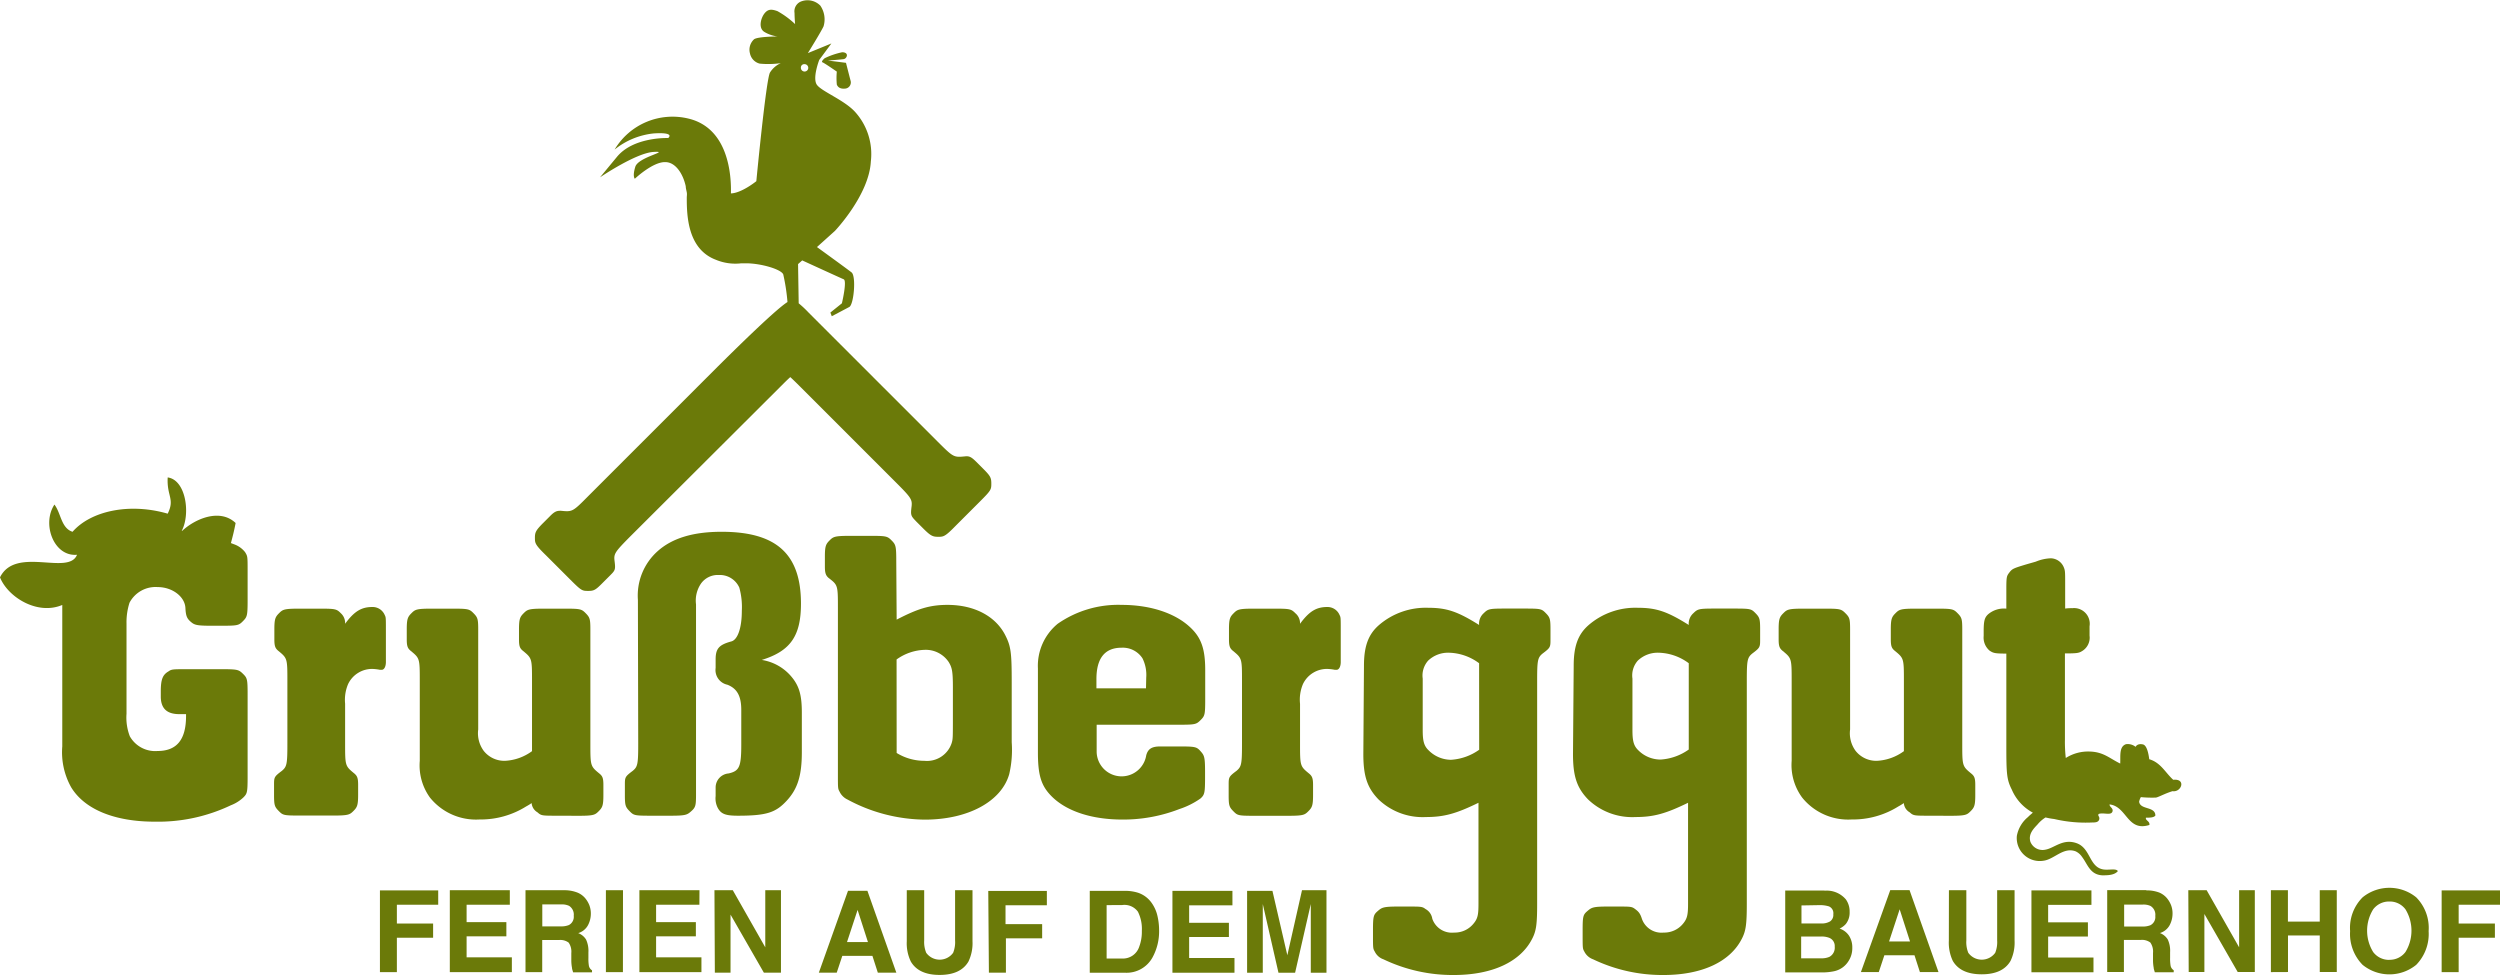
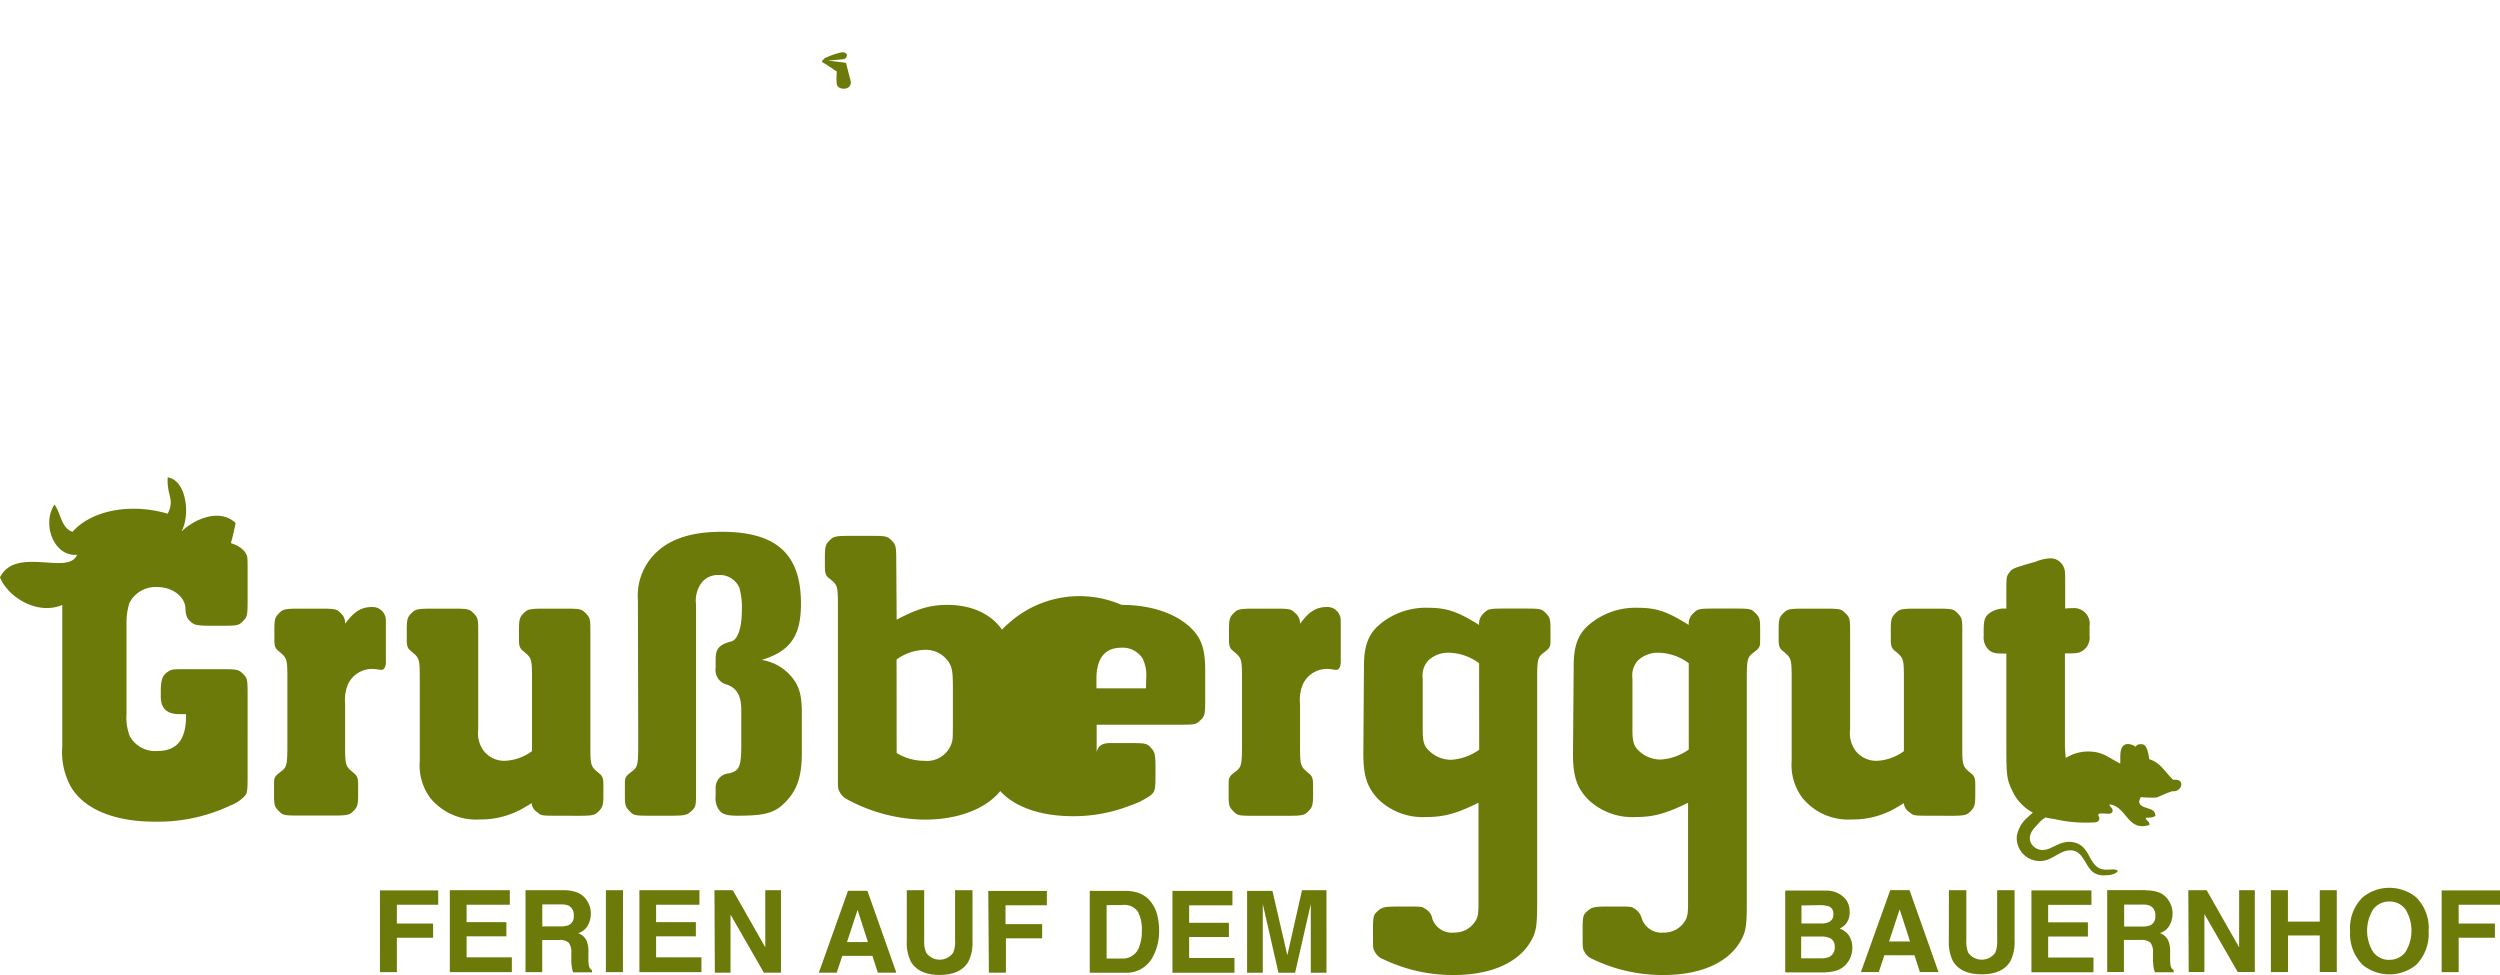
<svg xmlns="http://www.w3.org/2000/svg" id="Ebene_1" data-name="Ebene 1" viewBox="0 0 318.74 124.32">
  <defs>
    <style>.cls-1{fill:#6b7a09;}</style>
  </defs>
  <title>logo-grussberggut</title>
  <path id="Claim_optional" class="cls-1" d="M311.3,123.94h2.17v-4.38h4.62v-1.81h-4.62v-2.4h5.27v-1.83H311.3Zm-1.66-5.23a5.53,5.53,0,0,0-1.58-4.3,5.41,5.41,0,0,0-6.84,0,5.51,5.51,0,0,0-1.59,4.3,5.61,5.61,0,0,0,1.59,4.3,5.41,5.41,0,0,0,6.84,0,5.64,5.64,0,0,0,1.58-4.3m-5,3.67a2.52,2.52,0,0,1-2.07-1,5.17,5.17,0,0,1,0-5.44,2.52,2.52,0,0,1,2.07-1,2.48,2.48,0,0,1,2.05,1,5.21,5.21,0,0,1,0,5.43,2.49,2.49,0,0,1-2.05,1m-12.93,1.56v-4.66h4.05v4.66h2.17V113.5h-2.17v4H291.7v-4h-2.17v10.44Zm-12.66,0h2v-7.4l4.25,7.4h2.18V113.5h-2v7.28l-4.14-7.28H279Zm-5.39-10.44h-5v10.44h2.13v-4.09h2.13a1.77,1.77,0,0,1,1.24.33,2,2,0,0,1,.34,1.33v1a5.43,5.43,0,0,0,.09.9c0,.14.08.33.14.56h2.41v-.26a.87.87,0,0,1-.4-.59,5.57,5.57,0,0,1-.06-1v-.7a3.42,3.42,0,0,0-.3-1.63,2,2,0,0,0-1-.82,2.1,2.1,0,0,0,1.24-1,3.16,3.16,0,0,0,.37-1.46,2.92,2.92,0,0,0-.19-1.1,3.26,3.26,0,0,0-.52-.88,2.6,2.6,0,0,0-1-.73,4.51,4.51,0,0,0-1.64-.27m-.45,1.81a2.15,2.15,0,0,1,1,.18,1.31,1.31,0,0,1,.6,1.27,1.17,1.17,0,0,1-.62,1.18,2.52,2.52,0,0,1-1,.17h-2.35v-2.8Zm-6.54-1.81H259v10.44h7.91v-1.88h-5.78v-2.68h5.07v-1.81h-5.07v-2.22h5.52Zm-18.18,6.41a5.41,5.41,0,0,0,.51,2.59q1,1.7,3.68,1.7t3.67-1.7a5.36,5.36,0,0,0,.52-2.59V113.5h-2.22v6.41a3.61,3.61,0,0,1-.25,1.57,2.12,2.12,0,0,1-3.43,0,3.59,3.59,0,0,1-.25-1.57V113.5h-2.22Zm-11.21,4h2.28l.71-2.14h3.84l.69,2.14h2.37l-3.69-10.44H241Zm4.94-8,1.32,4.1h-2.67Zm-9.59-2.39h-5v10.44h4.7a7.29,7.29,0,0,0,1.47-.14,2.87,2.87,0,0,0,1.18-.52,2.9,2.9,0,0,0,.74-.82,3,3,0,0,0,.46-1.66,2.74,2.74,0,0,0-.41-1.53,2.32,2.32,0,0,0-1.21-.92,2.46,2.46,0,0,0,.8-.59,2.33,2.33,0,0,0,.48-1.54,2.63,2.63,0,0,0-.48-1.59,3.19,3.19,0,0,0-2.7-1.11m-.39,5.84a2.66,2.66,0,0,1,1,.18,1.12,1.12,0,0,1,.67,1.12,1.32,1.32,0,0,1-.69,1.3,2.49,2.49,0,0,1-1.06.18h-2.53v-2.78Zm-.3-4a3.93,3.93,0,0,1,1.23.16.94.94,0,0,1,.56,1,1,1,0,0,1-.42.92,2.09,2.09,0,0,1-1.1.26h-2.54v-2.3Zm-67.82,6.39-1.9-8.21H159v10.44h2v-7.06c0-.2,0-.49,0-.85s0-.65,0-.85l2,8.76h2.12l2-8.76c0,.2,0,.48,0,.85s0,.65,0,.85v7.06h2V113.5H166Zm-7-8.21h-7.65v10.44h7.91v-1.88h-5.78v-2.68h5.07v-1.81h-5.07v-2.22h5.52Zm-13.69,0h-4.5v10.44h4.5a3.77,3.77,0,0,0,3.5-1.95,6.93,6.93,0,0,0,.84-3.52,8.1,8.1,0,0,0-.2-1.73,4.64,4.64,0,0,0-.74-1.69,3.46,3.46,0,0,0-1.78-1.32,5.5,5.5,0,0,0-1.61-.23m-.37,1.81a2.11,2.11,0,0,1,2,.85,4.89,4.89,0,0,1,.5,2.45,5.37,5.37,0,0,1-.33,2,2.18,2.18,0,0,1-2.16,1.52h-2v-6.81Zm-17,8.62h2.17v-4.38h4.62v-1.81H128.2v-2.4h5.27v-1.83H126Zm-10.47-4a5.38,5.38,0,0,0,.52,2.59q1,1.7,3.67,1.7t3.67-1.7a5.4,5.4,0,0,0,.52-2.59V113.5h-2.22v6.41a3.62,3.62,0,0,1-.25,1.57,2.12,2.12,0,0,1-3.43,0,3.61,3.61,0,0,1-.26-1.57V113.5h-2.22Zm-11.21,4h2.28l.71-2.14h3.84l.69,2.14h2.36l-3.69-10.44h-2.47Zm4.94-8,1.32,4.1h-2.67Zm-18.2,8h2v-7.4l4.25,7.4h2.18V113.5h-2v7.28l-4.14-7.28H91.09ZM89.18,113.5H81.52v10.44h7.91v-1.88H83.65v-2.68h5.07v-1.81H83.65v-2.22h5.52Zm-9.75,0H77.25v10.44h2.17Zm-7.42,0H67v10.44h2.13v-4.09h2.13a1.77,1.77,0,0,1,1.24.33,2,2,0,0,1,.34,1.33v1a5.29,5.29,0,0,0,.09.9c0,.14.08.33.14.56h2.41v-.26a.87.87,0,0,1-.4-.59,5.34,5.34,0,0,1-.06-1v-.7a3.43,3.43,0,0,0-.3-1.63,2,2,0,0,0-1-.82,2.1,2.1,0,0,0,1.24-1,3.14,3.14,0,0,0,.37-1.46,3,3,0,0,0-.19-1.1,3.29,3.29,0,0,0-.52-.88,2.59,2.59,0,0,0-1-.73A4.51,4.51,0,0,0,72,113.5m-.45,1.81a2.15,2.15,0,0,1,1,.18,1.32,1.32,0,0,1,.6,1.27,1.18,1.18,0,0,1-.62,1.18,2.53,2.53,0,0,1-1,.17H69.14v-2.8ZM65,113.5H57.35v10.44h7.91v-1.88H59.49v-2.68h5.07v-1.81H59.49v-2.22H65ZM48.44,123.94H50.6v-4.38h4.62v-1.81H50.6v-2.4h5.27v-1.83H48.44Z" />
  <path class="cls-1" d="M40.78,77.6c2,0,2.14.05,2.68.59A1.67,1.67,0,0,1,44,79.53c1.18-1.61,2.09-2.14,3.48-2.14a1.67,1.67,0,0,1,1.56,1c.16.32.16.32.16,1.93V84.4c0,.59-.22,1-.54,1h-.21a6,6,0,0,0-.86-.11,3.38,3.38,0,0,0-3.21,1.93A5.12,5.12,0,0,0,44,89.71v5c0,2.94,0,2.94,1.18,3.91.37.32.48.59.48,1.45v1.23c0,1.34-.11,1.61-.59,2.09s-.64.59-2.63.59H38.15c-2,0-2.09-.05-2.62-.59s-.59-.75-.59-2.09V100.1c0-1,0-1.07,1-1.82.64-.54.7-.86.7-3.54V86.87c0-2.94,0-2.94-1.18-3.91-.37-.32-.48-.59-.48-1.45V80.28c0-1.34.11-1.61.59-2.09s.64-.59,2.62-.59Z" />
  <path class="cls-1" d="M71,104c-1.88,0-2,0-2.47-.43a1.5,1.5,0,0,1-.75-1.18,7.56,7.56,0,0,1-.7.43,10.92,10.92,0,0,1-5.94,1.66,7.53,7.53,0,0,1-6.32-2.79A7,7,0,0,1,53.52,97V86.87c0-2.94,0-2.94-1.18-3.91-.37-.32-.48-.59-.48-1.45V80.28c0-1.34.11-1.61.59-2.09s.64-.59,2.62-.59H57.7c2,0,2.15.05,2.68.59s.59.75.59,2.09V93a3.8,3.8,0,0,0,.7,2.73A3.35,3.35,0,0,0,64.4,97a6.35,6.35,0,0,0,3.43-1.23V86.87c0-2.94,0-2.94-1.18-3.91-.38-.32-.48-.59-.48-1.45V80.28c0-1.34.11-1.61.59-2.09s.64-.59,2.63-.59H72c2,0,2.15.05,2.68.59s.59.75.59,2.09V94.74c0,2.94,0,2.94,1.18,3.91.38.32.48.59.48,1.45v1.23c0,1.34-.11,1.61-.59,2.09s-.64.59-2.62.59Z" />
  <path class="cls-1" d="M81.33,76.48a7.58,7.58,0,0,1,2.52-6.21C85.72,68.6,88.4,67.8,92,67.8c7,0,10.12,2.84,10.12,9.16,0,4.12-1.34,6.05-5,7.18A6.18,6.18,0,0,1,101,86.39c.91,1.13,1.23,2.3,1.23,4.45v5.09c0,2.95-.54,4.66-1.93,6.16S97.77,104,94.08,104c-1.56,0-2.14-.21-2.57-1a2.65,2.65,0,0,1-.27-1.5v-1.07a1.8,1.8,0,0,1,1.66-1.82c1.39-.32,1.61-.86,1.61-3.75V90.51c0-1.77-.54-2.73-1.77-3.21a1.91,1.91,0,0,1-1.5-2.14V84.08c0-1.39.43-1.87,2-2.3.81-.21,1.34-1.71,1.34-3.91a9.22,9.22,0,0,0-.32-2.95,2.72,2.72,0,0,0-2.62-1.61,2.63,2.63,0,0,0-2.25,1.07,3.85,3.85,0,0,0-.65,2.68v24.26c0,1.34-.05,1.61-.59,2.09s-.7.59-2.68.59H82.88c-2,0-2.09-.05-2.62-.59s-.59-.75-.59-2.09V100.1c0-1,0-1.07,1-1.82.64-.53.7-.86.7-3.54Z" />
  <path class="cls-1" d="M114.32,96a6.73,6.73,0,0,0,3.53,1,3.31,3.31,0,0,0,3.48-2.25c.16-.54.16-.59.16-3.53V87.67c0-2.09-.11-2.57-.54-3.27a3.52,3.52,0,0,0-3-1.55,6.47,6.47,0,0,0-3.64,1.23Zm0-17c2.68-1.39,4.23-1.88,6.48-1.88,3.43,0,6.16,1.45,7.39,3.91.7,1.39.8,2.2.8,5.95v7.66a13.62,13.62,0,0,1-.32,4.07c-1,3.48-5.25,5.79-10.77,5.79a21.14,21.14,0,0,1-9.86-2.57,2.09,2.09,0,0,1-1-1c-.21-.37-.21-.43-.21-2.14V77.6c0-3,0-3-1.18-3.91-.37-.32-.48-.64-.48-1.45V71c0-1.34.11-1.61.59-2.09s.64-.59,2.62-.59h2.68c1.93,0,2.09.05,2.62.59s.59.7.59,2.68Z" />
-   <path class="cls-1" d="M146.14,86.39a4.74,4.74,0,0,0-.48-2.46A3,3,0,0,0,143,82.58c-2.14,0-3.21,1.34-3.21,4v1.18h6.32Zm-6.32,9.48a3.18,3.18,0,0,0,6.32.43c.22-.81.7-1.13,1.77-1.13h2.52c1.93,0,2.14.05,2.62.59s.59.7.59,2.62v.7c0,2-.05,2.25-.59,2.73a10.15,10.15,0,0,1-2.68,1.34,19.74,19.74,0,0,1-7.28,1.34c-3.91,0-7.12-1.07-9-2.95-1.34-1.34-1.76-2.68-1.76-5.62V85.21a6.94,6.94,0,0,1,2.52-5.68A13.5,13.5,0,0,1,143,77.12c3.7,0,6.91,1.07,8.84,2.95,1.34,1.29,1.82,2.73,1.82,5.36v3.7c0,2-.05,2.14-.59,2.68s-.7.59-2.62.59H139.82Z" />
+   <path class="cls-1" d="M146.14,86.39a4.74,4.74,0,0,0-.48-2.46A3,3,0,0,0,143,82.58c-2.14,0-3.21,1.34-3.21,4v1.18h6.32Zm-6.32,9.48c.22-.81.7-1.13,1.77-1.13h2.52c1.93,0,2.14.05,2.62.59s.59.7.59,2.62v.7c0,2-.05,2.25-.59,2.73a10.15,10.15,0,0,1-2.68,1.34,19.74,19.74,0,0,1-7.28,1.34c-3.91,0-7.12-1.07-9-2.95-1.34-1.34-1.76-2.68-1.76-5.62V85.21a6.94,6.94,0,0,1,2.52-5.68A13.5,13.5,0,0,1,143,77.12c3.7,0,6.91,1.07,8.84,2.95,1.34,1.29,1.82,2.73,1.82,5.36v3.7c0,2-.05,2.14-.59,2.68s-.7.59-2.62.59H139.82Z" />
  <path class="cls-1" d="M162.48,77.6c2,0,2.14.05,2.68.59a1.67,1.67,0,0,1,.59,1.34c1.18-1.61,2.09-2.14,3.48-2.14a1.67,1.67,0,0,1,1.55,1c.16.32.16.32.16,1.93V84.4c0,.59-.22,1-.54,1h-.21a6,6,0,0,0-.86-.11,3.38,3.38,0,0,0-3.21,1.93,5.13,5.13,0,0,0-.37,2.52v5c0,2.94,0,2.94,1.18,3.91.37.32.48.59.48,1.45v1.23c0,1.34-.11,1.61-.59,2.09s-.64.59-2.62.59h-4.34c-2,0-2.09-.05-2.62-.59s-.59-.75-.59-2.09V100.1c0-1,0-1.07,1-1.82.64-.54.7-.86.7-3.54V86.87c0-2.94,0-2.94-1.18-3.91-.37-.32-.48-.59-.48-1.45V80.28c0-1.34.11-1.61.59-2.09s.64-.59,2.62-.59Z" />
  <path class="cls-1" d="M188.58,84.56a6.68,6.68,0,0,0-3.81-1.34,3.68,3.68,0,0,0-2.68,1,2.85,2.85,0,0,0-.7,2.3v6.57c0,1.39.16,2,.75,2.57A4.05,4.05,0,0,0,185,96.87a6.91,6.91,0,0,0,3.59-1.28Zm-14.68.32c0-2.46.54-4,1.93-5.2a9.13,9.13,0,0,1,6.27-2.19c2.36,0,3.75.48,6.48,2.19a1.78,1.78,0,0,1,.59-1.5c.54-.53.7-.59,2.62-.59h2.68c2,0,2.09.05,2.62.59s.59.75.59,2.09v1.23c0,1,0,1.07-1,1.82-.64.53-.7.86-.7,3.53v28.35c0,2.63-.11,3.48-.64,4.5-1.5,2.94-5.09,4.61-10,4.61a20.45,20.45,0,0,1-8.95-2,1.93,1.93,0,0,1-1.12-1c-.22-.37-.22-.43-.22-2.14v-.54c0-1.77.06-2,.59-2.46s.7-.59,2.63-.59h1.12c1.83,0,1.93,0,2.36.32a1.69,1.69,0,0,1,.86,1.23,2.64,2.64,0,0,0,2.79,1.77,3.08,3.08,0,0,0,2.46-1.13c.54-.64.64-1.13.64-2.52V102.35c-2.84,1.39-4.39,1.82-6.7,1.82a8.13,8.13,0,0,1-6.05-2.25c-1.45-1.5-1.93-3-1.93-5.79Z" />
  <path class="cls-1" d="M215.31,84.56a6.67,6.67,0,0,0-3.81-1.34,3.68,3.68,0,0,0-2.68,1,2.85,2.85,0,0,0-.69,2.3v6.57c0,1.39.16,2,.75,2.57a4,4,0,0,0,2.84,1.18,6.91,6.91,0,0,0,3.59-1.28Zm-14.67.32c0-2.46.53-4,1.92-5.2a9.13,9.13,0,0,1,6.27-2.19c2.36,0,3.75.48,6.48,2.19a1.78,1.78,0,0,1,.59-1.5c.54-.53.7-.59,2.62-.59h2.68c2,0,2.09.05,2.62.59s.59.75.59,2.09v1.23c0,1,0,1.07-1,1.82-.64.53-.7.86-.7,3.53v28.35c0,2.63-.11,3.48-.64,4.5-1.5,2.94-5.09,4.61-10,4.61a20.46,20.46,0,0,1-8.95-2,2,2,0,0,1-1.13-1c-.21-.37-.21-.43-.21-2.14v-.54c0-1.77.05-2,.59-2.46s.7-.59,2.62-.59h1.12c1.82,0,1.93,0,2.36.32s.64.54.86,1.23a2.64,2.64,0,0,0,2.78,1.77,3.09,3.09,0,0,0,2.47-1.13c.53-.64.64-1.13.64-2.52V102.35c-2.84,1.39-4.39,1.82-6.7,1.82a8.13,8.13,0,0,1-6.05-2.25c-1.45-1.5-1.92-3-1.92-5.79Z" />
  <path class="cls-1" d="M245.95,104c-1.87,0-2,0-2.47-.43a1.5,1.5,0,0,1-.75-1.18,7.53,7.53,0,0,1-.7.43,10.92,10.92,0,0,1-5.94,1.66,7.53,7.53,0,0,1-6.32-2.79A7,7,0,0,1,228.43,97V86.87c0-2.94,0-2.94-1.18-3.91-.37-.32-.48-.59-.48-1.45V80.28c0-1.34.11-1.61.59-2.09s.64-.59,2.63-.59h2.62c2,0,2.14.05,2.68.59s.59.75.59,2.09V93a3.8,3.8,0,0,0,.7,2.73A3.35,3.35,0,0,0,239.31,97a6.35,6.35,0,0,0,3.43-1.23V86.87c0-2.94,0-2.94-1.18-3.91-.38-.32-.49-.59-.49-1.45V80.28c0-1.34.11-1.61.59-2.09s.64-.59,2.63-.59h2.62c2,0,2.15.05,2.68.59s.59.75.59,2.09V94.74c0,2.94,0,2.94,1.18,3.91.38.32.48.59.48,1.45v1.23c0,1.34-.11,1.61-.59,2.09s-.64.59-2.62.59Z" />
-   <path class="cls-1" d="M125.32,59.73l-.87-.87c-.61-.6-.87-.72-1.36-.68-1.51.15-1.51.15-3.6-1.93L105.18,41.94l-.26-.26-1.86-1.86a13.26,13.26,0,0,0-1.23-1.15l-.08-5,.53-.47s4.84,2.22,5.29,2.41-.23,3.06-.23,3.06l-1.47,1.18.18.47,2.23-1.18c.58-.3.9-3.93.29-4.41s-4.41-3.23-4.41-3.23l2.29-2.06s4.37-4.59,4.58-8.87a8,8,0,0,0-2-6.29c-1.37-1.52-4.28-2.62-4.88-3.47s.3-3.17.3-3.17L106,5.54l-3,1.23s1.64-2.64,2-3.41a3.09,3.09,0,0,0-.41-2.64,2.28,2.28,0,0,0-2.38-.56,1.35,1.35,0,0,0-.91,1.5c0,.52.07,1.41.07,1.41a11.13,11.13,0,0,0-2.25-1.65c-.73-.26-1.19-.29-1.65.29s-.83,1.88,0,2.37a4.31,4.31,0,0,0,1.68.57s-2.47,0-3,.35a1.8,1.8,0,0,0-.53,1.82,1.69,1.69,0,0,0,1.23,1.29,11.23,11.23,0,0,0,2.7-.06,3.13,3.13,0,0,0-1.38,1.2c-.5.85-1.74,13.85-1.74,13.85s-1.87,1.52-3.24,1.56c.06-2.28-.28-8.31-5.41-9.54a8.6,8.6,0,0,0-9.42,3.95,9.47,9.47,0,0,1,5-2.06c2.83-.18,1.83.59,1.83.59s-4.42-.18-6.54,2.41L76.5,22.61s4.59-3.12,6.83-3.24S81.39,20,81,21.26s-.06,1.53-.06,1.53,2.3-2.18,3.89-2.12c1.24,0,2.23,1.39,2.6,3.08,0,.25.08.5.13.77s0,.45,0,.69c0,2.3.11,6.55,3.71,7.91a6.46,6.46,0,0,0,3.25.45h.58c1.9,0,4.47.75,4.76,1.41a25.13,25.13,0,0,1,.54,3.53c-1.62,1-7.65,7-8.93,8.27l-16.4,16.4C73,65.27,73,65.27,71.49,65.12c-.49,0-.76.07-1.36.68l-.87.87c-.95.95-1.06,1.21-1.06,1.89s0,.87,1.44,2.27l3.07,3.07c1.4,1.4,1.51,1.44,2.27,1.44s.95-.11,1.89-1.06l.87-.87c.72-.72.76-.76.6-2-.08-.83.12-1.1,2-3L99.47,49.33c.56-.56,1-1,1.29-1.25.33.3.74.7,1.31,1.27l12.16,12.16c1.89,1.89,2.08,2.16,2,3-.15,1.21-.11,1.25.61,2l.87.87c.95.95,1.22,1.06,1.9,1.06s.87,0,2.27-1.44l3.07-3.07c1.4-1.4,1.44-1.51,1.44-2.27S126.27,60.68,125.32,59.73ZM102.58,8.18a.47.47,0,1,1-.47.47A.43.43,0,0,1,102.58,8.18Z" />
  <path class="cls-1" d="M104.87,7.95c.25.09,1.82,1.18,1.82,1.18a8.87,8.87,0,0,0,0,1.65c.1.26.35.57,1,.52a.79.79,0,0,0,.76-1c-.1-.36-.59-2.29-.59-2.29l-2.3-.29s1.58-.12,2-.18.75-.86-.18-.88a9.59,9.59,0,0,0-2.23.76S104.62,7.86,104.87,7.95Z" />
  <path class="cls-1" d="M277.08,99.42c-1-.89-1.59-2.2-3.06-2.62-.09-.71-.3-1.78-.81-1.89-.74-.16-.93.31-.93.31a1.59,1.59,0,0,0-1.22-.34c-.91.3-.69,1.54-.74,2.47-1.34-.65-2.1-1.46-3.82-1.53a5.33,5.33,0,0,0-3.12.82,18.14,18.14,0,0,1-.11-2.33v-11c1.5,0,1.77-.05,2.14-.27a2,2,0,0,0,1-2V79.85a2,2,0,0,0-2.2-2.31,5.85,5.85,0,0,0-.91.05V74.39c0-1.55,0-1.66-.21-2.14a1.85,1.85,0,0,0-1.61-1.07,5.53,5.53,0,0,0-1.93.43l-1.12.32c-1.77.53-1.88.59-2.25,1.07s-.38.59-.38,2.46V77.6a3.11,3.11,0,0,0-2.3.7c-.48.43-.59.86-.59,2.25v.53a2.18,2.18,0,0,0,.75,1.87c.48.32.69.38,2.14.38V95c0,3.7.05,4.39.7,5.68a6,6,0,0,0,2.68,2.93c-.23.2-.45.38-.62.56a4.06,4.06,0,0,0-1.42,2.4,2.93,2.93,0,0,0,3.39,3.17c1.37-.17,2.53-1.78,4.1-1.2a2,2,0,0,1,.82.71c.72.94,1,2.25,2.57,2.35.65,0,1.56,0,2-.54-.25-.39-1.19-.08-1.91-.22-1.75-.33-1.57-2.69-3.33-3.33s-2.85.62-4,.82a1.67,1.67,0,0,1-1.91-1c-.3-1,.41-1.68.93-2.24a4.12,4.12,0,0,1,1-.87,8.21,8.21,0,0,0,1.1.2l0,0a17.54,17.54,0,0,0,4.92.44c.27,0,.71,0,.82-.38s-.27-.49-.05-.71c.63-.21,1.58.26,1.75-.33.11-.41-.41-.56-.38-.88,2.22.25,2.25,3.52,5.08,2.62.08-.5-.55-.57-.44-.93.49,0,1,0,1.2-.27,0-1.2-1.94-.7-2.07-1.77a2.08,2.08,0,0,1,.22-.58,14.86,14.86,0,0,0,1.89.06c.26,0,1.16-.52,2.15-.82C278.12,101.05,278.77,99.25,277.08,99.42Z" />
  <path class="cls-1" d="M16.51,76.85a3.75,3.75,0,0,1,3.59-2c1.88,0,3.48,1.23,3.54,2.68.05.91.16,1.29.64,1.71s.7.54,2.63.54h1.39c2,0,2.15-.05,2.68-.59s.59-.69.59-2.68v-3.7c0-1.88,0-1.88-.32-2.41a3.08,3.08,0,0,0-1.39-1l-.42-.16c.2-.74.42-1.59.6-2.56-2-1.9-5.16-.54-6.81,1h-.06c1.13-2.13.55-6.49-1.79-6.81-.13,2.41.94,2.73,0,4.62-4.82-1.4-9.76-.39-12.13,2.31-1.46-.46-1.47-2.38-2.31-3.47C5.31,66.79,6.85,71,9.82,70.73,8.75,73.44,2,69.58,0,73.61c1,2.51,4.76,4.87,7.94,3.52,0,.05,0,.09,0,.14V95.17a9.14,9.14,0,0,0,1.13,5.2c1.72,2.84,5.57,4.39,10.66,4.39a21.59,21.59,0,0,0,9.7-2.09,4.87,4.87,0,0,0,1.6-1c.48-.48.54-.64.54-2.63V88.53c0-1.93-.05-2.09-.59-2.62s-.7-.59-2.68-.59h-4.5c-1.71,0-1.93,0-2.3.27-.75.43-1,1-1,2.57v.64c0,1.5.75,2.25,2.36,2.25h.86v.25c0,3-1.18,4.45-3.64,4.45a3.71,3.71,0,0,1-3.53-1.88A6.66,6.66,0,0,1,16.13,91V79.53A8.21,8.21,0,0,1,16.51,76.85Z" />
</svg>